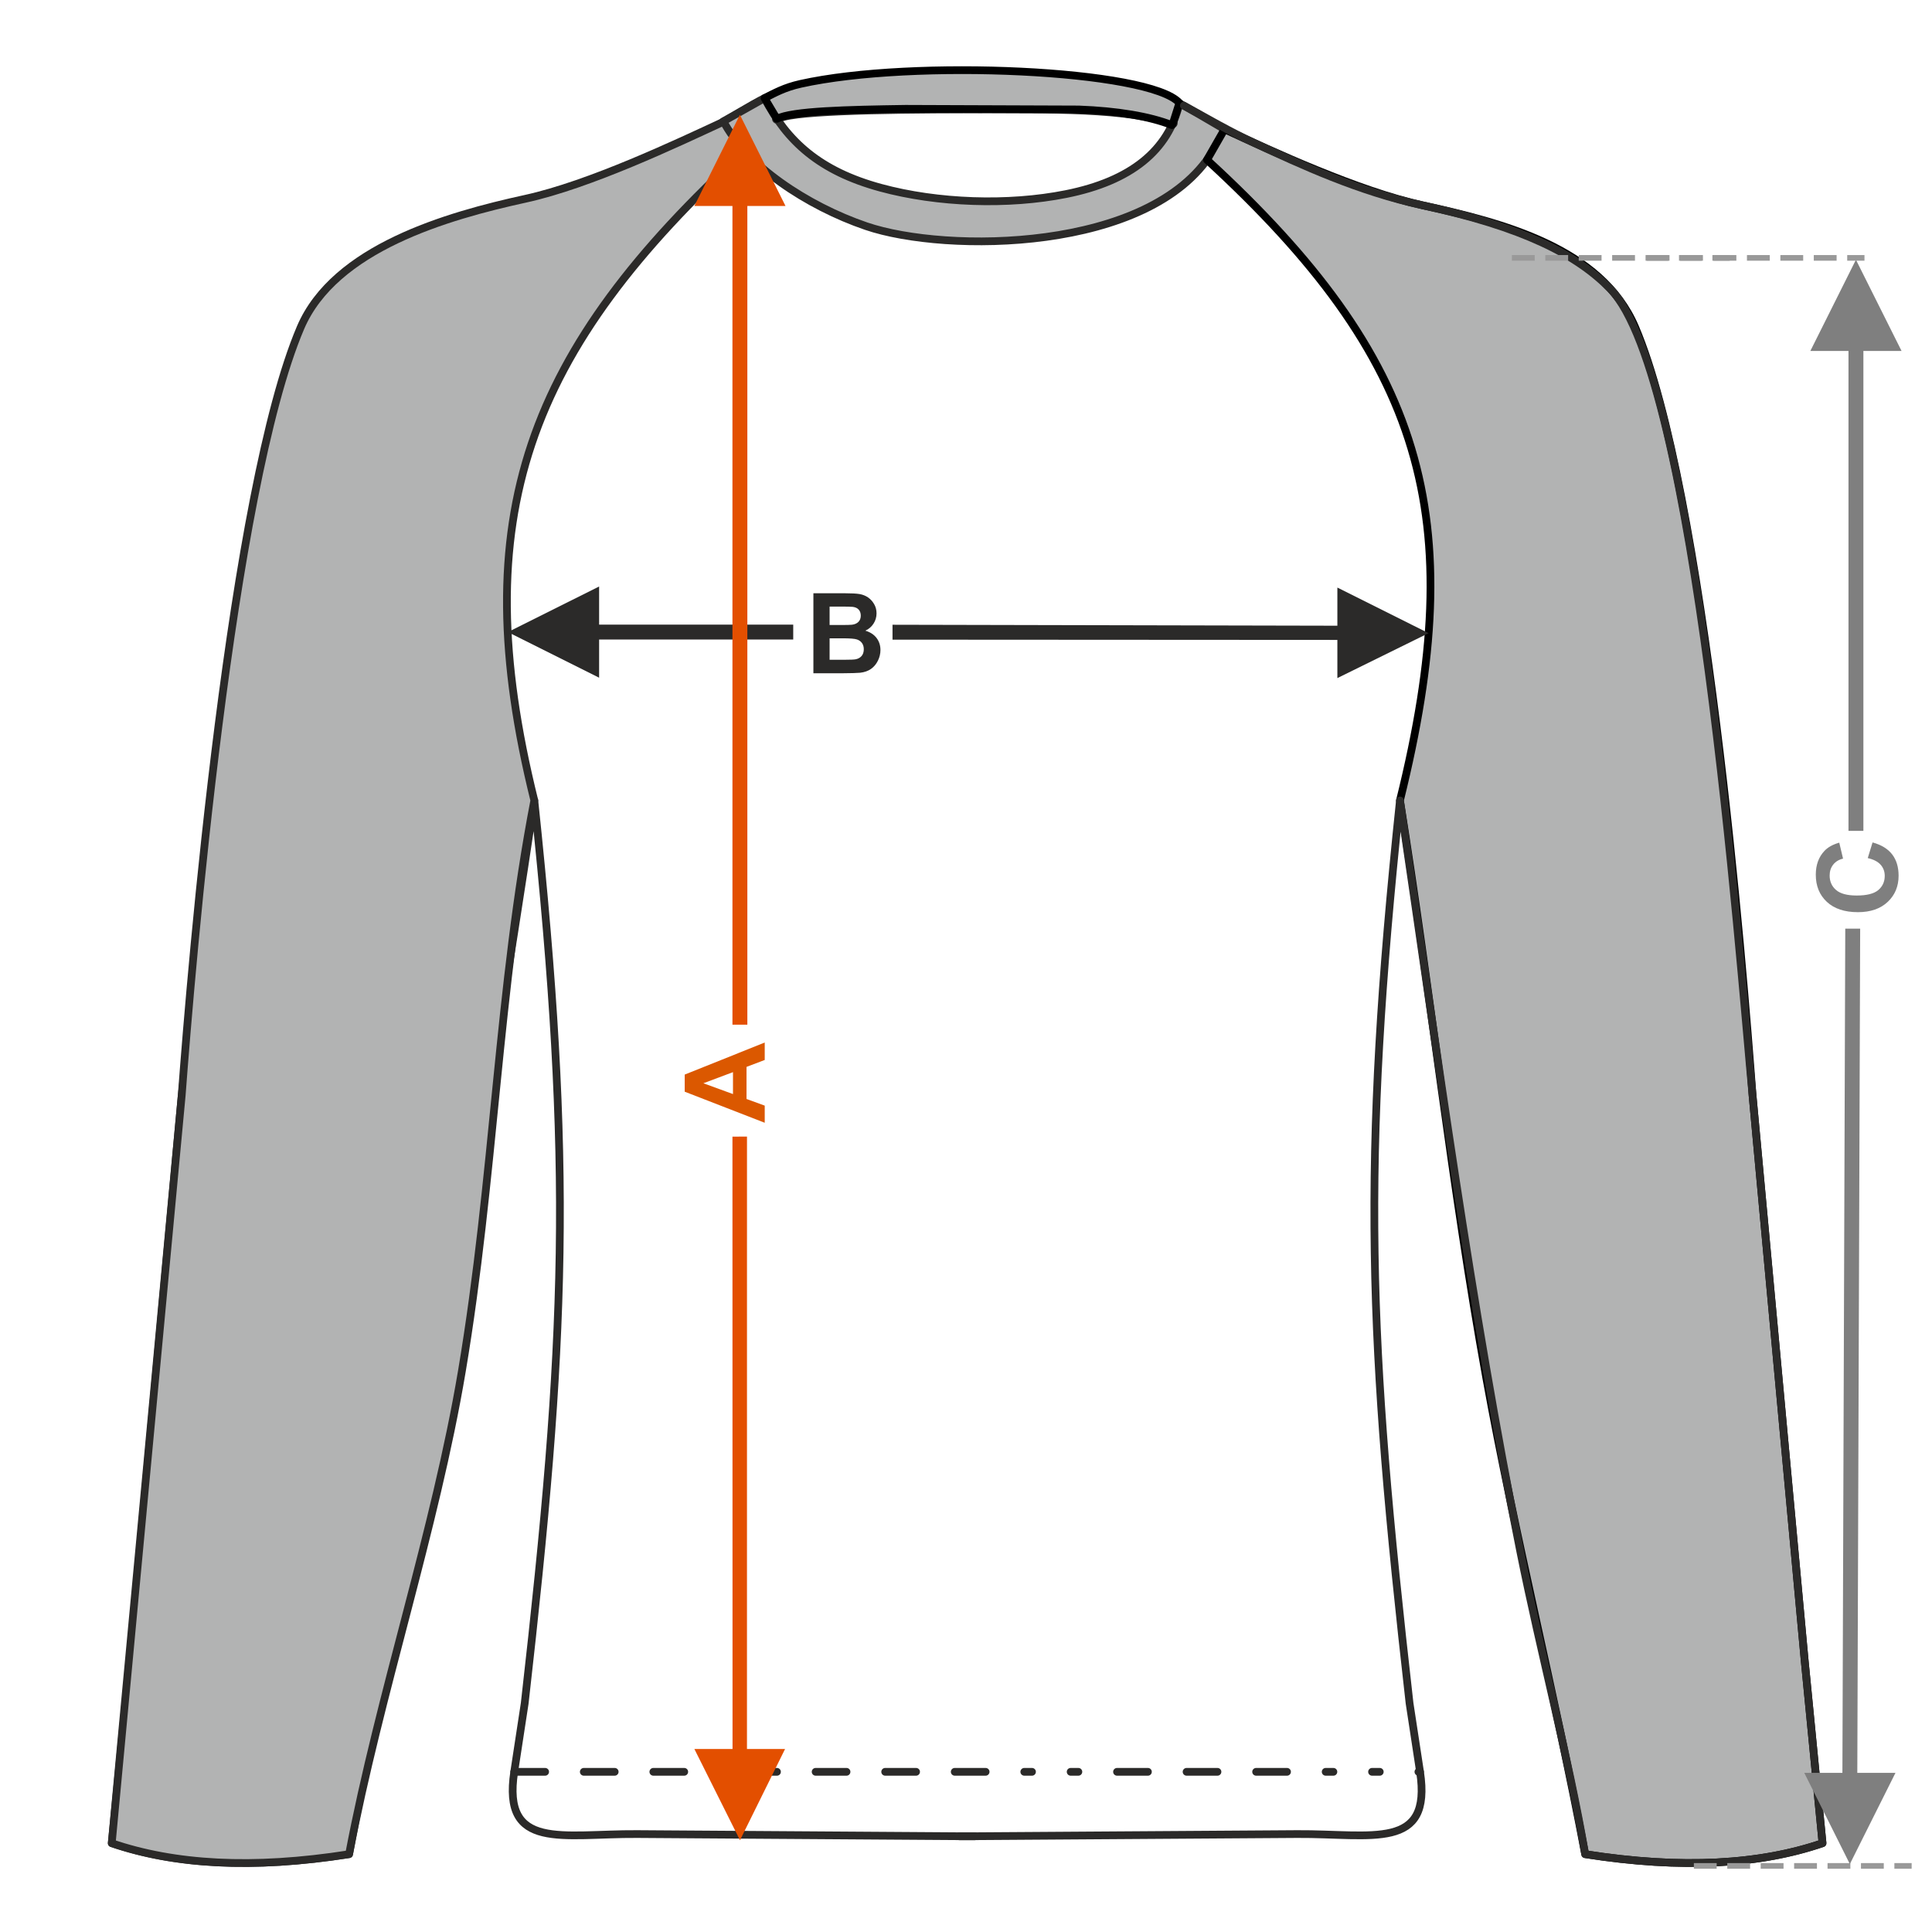
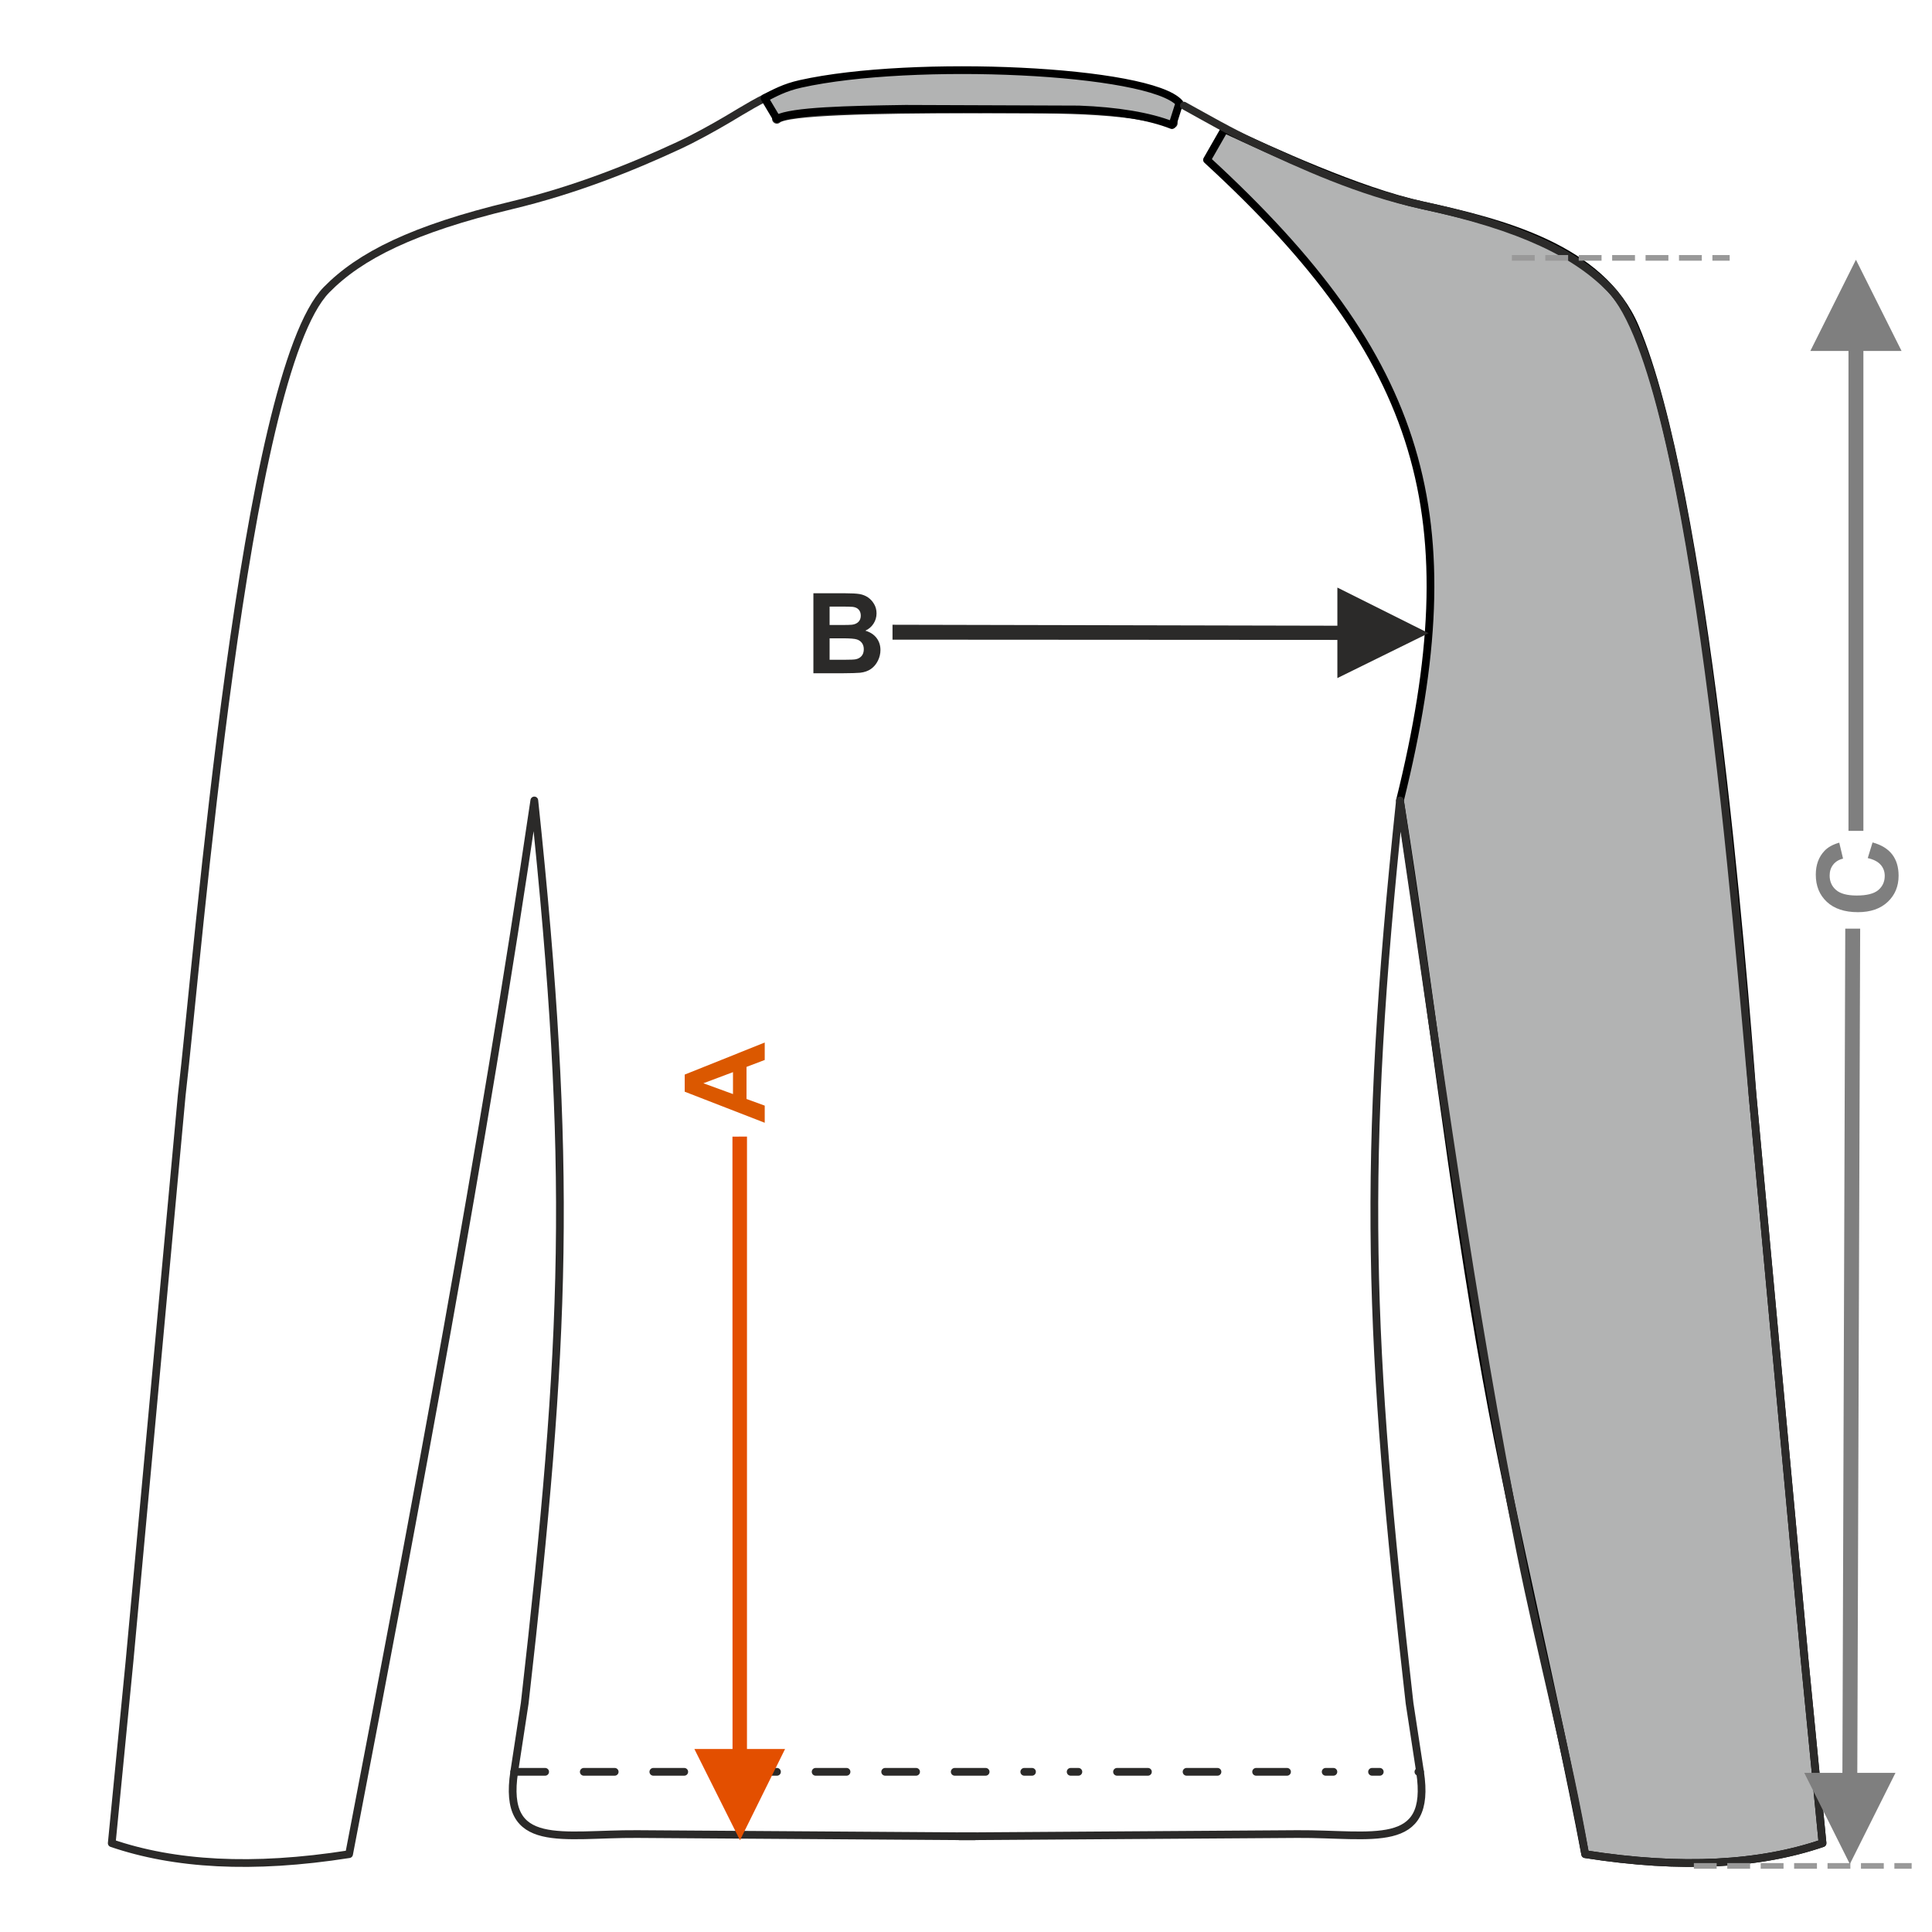
<svg xmlns="http://www.w3.org/2000/svg" xml:space="preserve" width="1000px" height="1000px" version="1.1" style="shape-rendering:geometricPrecision; text-rendering:geometricPrecision; image-rendering:optimizeQuality; fill-rule:evenodd; clip-rule:evenodd" viewBox="0 0 1000 1000">
  <defs>
    <style type="text/css">
   
    .str4 {stroke:#999999;stroke-miterlimit:22.926}
    .str1 {stroke:#2B2A29;stroke-width:5;stroke-linecap:round;stroke-linejoin:round;stroke-miterlimit:22.926}
    .str0 {stroke:#2B2A29;stroke-width:4;stroke-linecap:round;stroke-linejoin:round;stroke-miterlimit:22.926}
    .str2 {stroke:black;stroke-width:4;stroke-linecap:round;stroke-linejoin:round;stroke-miterlimit:22.926}
    .str3 {stroke:#2B2A29;stroke-width:4;stroke-linecap:round;stroke-linejoin:round;stroke-miterlimit:22.926;stroke-dasharray:16 20 16 20 16 20 4 20 4 20}
    .fil0 {fill:none}
    .fil1 {fill:#B2B3B3}
    .fil2 {fill:#2B2A29;fill-rule:nonzero}
    .fil3 {fill:#7F7F7F;fill-rule:nonzero}
    .fil4 {fill:#999999;fill-rule:nonzero}
    .fil5 {fill:#DB5800;fill-rule:nonzero}
    .fil6 {fill:#E34F00;fill-rule:nonzero}
   
  </style>
  </defs>
  <g id="Ebene_x0020_1">
    <rect class="fil0" x="-0.001" y="-0.001" width="1000.002" height="1000.002" />
    <path class="fil0 str0" d="M500.973 40.772c-18.698,-0.394 -37.397,-0.788 -56.095,-1.181 -7.995,-0.169 -9.309,2.96 -15.903,4.214 -7.175,1.364 -19.526,0.968 -25.643,3.521 -10.224,4.269 -17.189,8.8 -26.794,14.476 -7.274,4.297 -17.012,9.699 -25.405,13.594 -24.034,11.155 -53.205,22.937 -86.344,30.885 -51.027,12.239 -78.499,26.077 -95.79,43.715 -42.757,43.612 -66.292,343.158 -74.945,417.002l-26.987 292.584 -9.231 94.452c32.27,11.032 72.596,13.586 122.856,5.682 35.206,-183.22 68.575,-360.827 95.871,-545.401 20.08,190.352 16.493,278.248 -4.97,467.282 -1.81,11.831 -3.619,23.663 -5.428,35.493 -6.276,41.035 24.768,31.96 63.658,32.221l174.701 1.172" />
-     <path class="fil1 str0" d="M610.51 53.428c-5.746,24.472 -25.09,40.292 -58.723,47.018 -29.954,5.99 -66.5,4.737 -95.945,-3.27 -31.607,-8.596 -48.386,-23.931 -60.112,-46.37l-18.388 10.339 -3.041 1.709c11.726,22.439 43.085,43.645 74.085,54.22 41.309,14.092 146.999,13.556 179.072,-38.382 0.625,-1.012 7.388,-11.185 6.355,-11.791l-13.482 -7.912 -9.821 -5.561z" />
    <path class="fil0 str1" d="M402.109 61.509c4.422,-4.473 50.826,-5.32 99.786,-5.395 40.696,-0.061 83.105,-0.686 105.143,7.664" />
    <path class="fil1 str2" d="M633.813 66.901c24.034,11.156 69.283,32.102 102.574,39.38 40.585,8.874 92.395,21.856 109.961,63.092 35.941,84.375 55.812,330.962 60.775,397.625l26.986 292.584 9.232 94.452c-32.27,11.032 -72.596,13.586 -122.857,5.681 -15.762,-83.081 -36.298,-164.203 -51.203,-246.616 -17.981,-99.416 -28.868,-199.998 -44.668,-298.784 36.435,-147.056 12.577,-228.29 -99.864,-331.568l9.064 -15.846z" />
-     <path class="fil1 str0" d="M374.526 62.981c-24.035,11.155 -69.275,32.626 -102.567,39.905 -40.584,8.872 -98.852,25.508 -116.417,66.744 -35.94,84.374 -56.526,330.705 -61.488,397.368l-36.218 387.036c32.27,11.032 72.596,13.586 122.856,5.681 15.763,-83.081 44.482,-167.422 58.375,-250.012 16.799,-99.876 18.681,-197.779 37.496,-295.388 -36.434,-147.056 -3.549,-233.055 108.892,-336.333 -4.306,-4.511 -8.137,-9.775 -10.929,-15.001z" />
    <path class="fil1 str2" d="M395.73 50.806l6.379 10.703c7.837,-4.129 36.699,-4.741 66.576,-5.182l89.755 0.331c19.644,0.724 36.566,3.517 48.146,8.102 0.168,0.066 0.628,-1.272 0.754,-1.669l3.12 -9.815c-15.394,-17.201 -138.002,-22.809 -196.063,-9.869 -8.49,1.892 -13.362,4.719 -18.667,7.399z" />
    <line class="fil0 str3" x1="266.165" y1="917.09" x2="735.011" y2="917.09" />
    <path class="fil0 str0" d="M612.77 54.657c12.474,6.871 23.651,13.395 36.679,19.442 24.035,11.154 53.627,24.992 86.938,32.182 51.987,11.22 79.812,25.511 97.122,43.27 44.625,45.786 66.577,343.51 73.614,417.447l26.986 292.584 9.232 94.452c-32.27,11.032 -72.596,13.586 -122.857,5.682 -8.806,-51.072 -22.96,-103.771 -33.532,-156.409 -25.906,-128.986 -42.84,-257.141 -62.339,-388.992 -20.08,190.352 -16.492,278.248 4.971,467.282 1.809,11.831 3.619,23.663 5.427,35.493 6.277,41.035 -24.767,31.96 -63.658,32.221l-174.701 1.172" />
    <path class="fil2" d="M421.011 307.076l16.562 0c3.288,0 5.727,0.136 7.337,0.405 1.62,0.28 3.056,0.849 4.329,1.707 1.272,0.868 2.333,2.014 3.181,3.451 0.848,1.436 1.273,3.056 1.273,4.839 0,1.929 -0.521,3.712 -1.562,5.323 -1.041,1.619 -2.459,2.824 -4.242,3.633 2.516,0.743 4.444,1.996 5.804,3.77 1.349,1.774 2.024,3.856 2.024,6.257 0,1.89 -0.434,3.721 -1.311,5.505 -0.877,1.783 -2.073,3.21 -3.596,4.28 -1.513,1.061 -3.384,1.717 -5.611,1.967 -1.388,0.145 -4.753,0.241 -10.084,0.28l-14.104 0 0 -41.417zm8.387 6.884l0 9.544 5.476 0c3.249,0 5.273,-0.048 6.064,-0.144 1.426,-0.164 2.555,-0.656 3.375,-1.476 0.818,-0.819 1.224,-1.889 1.224,-3.22 0,-1.282 -0.357,-2.313 -1.061,-3.114 -0.704,-0.8 -1.755,-1.282 -3.143,-1.446 -0.829,-0.096 -3.21,-0.144 -7.134,-0.144l-4.801 0zm0 16.427l0 11.106 7.752 0c3.007,0 4.925,-0.086 5.736,-0.25 1.243,-0.231 2.256,-0.781 3.036,-1.658 0.781,-0.888 1.176,-2.054 1.176,-3.529 0,-1.253 -0.298,-2.304 -0.906,-3.171 -0.598,-0.868 -1.475,-1.505 -2.613,-1.899 -1.137,-0.396 -3.615,-0.599 -7.422,-0.599l-6.759 0z" />
    <polygon class="fil2" points="692.22,323.868 461.962,323.371 461.962,331.084 692.22,331.216 692.22,350.976 739.436,327.725 692.22,304.124 " />
-     <polygon class="fil2" points="262.885,327.165 310.1,303.565 310.1,323.309 410.574,323.309 410.574,331.021 310.1,331.021 310.1,350.781 " />
    <polygon class="fil3" points="956.773,181.662 956.773,430.061 964.486,430.061 964.486,181.662 984.245,181.662 960.629,134.445 937.029,181.662 " />
    <path class="fil3" d="M966.745 444.141l2.487 -8.099c4.56,1.244 7.944,3.317 10.162,6.209 2.208,2.892 3.316,6.556 3.316,11 0,5.505 -1.88,10.026 -5.64,13.574 -3.76,3.538 -8.898,5.312 -15.425,5.312 -6.893,0 -12.254,-1.784 -16.071,-5.341 -3.818,-3.557 -5.727,-8.243 -5.727,-14.046 0,-5.071 1.504,-9.188 4.503,-12.35 1.774,-1.89 4.318,-3.297 7.644,-4.242l1.967 8.272c-2.14,0.491 -3.837,1.513 -5.08,3.065 -1.244,1.562 -1.861,3.452 -1.861,5.669 0,3.075 1.099,5.573 3.307,7.482 2.198,1.918 5.765,2.872 10.701,2.872 5.225,0 8.956,-0.944 11.174,-2.824 2.226,-1.89 3.335,-4.339 3.335,-7.356 0,-2.227 -0.704,-4.146 -2.121,-5.746 -1.417,-1.601 -3.634,-2.757 -6.671,-3.451z" />
    <path class="fil4 str4" d="M988.965 964.831l-7.937 0 0 1.928 7.937 0 0 -1.928zm-14.424 0l0 1.928 -10.811 0 0 -1.928 10.811 0zm-17.298 0l0 1.928 -10.811 0 0 -1.928 10.811 0zm-17.297 0l0 1.928 -10.811 0 0 -1.928 10.811 0zm-17.297 0l0 1.928 -10.811 0 0 -1.928 10.811 0zm-17.298 0l0 1.928 -10.811 0 0 -1.928 10.811 0zm-17.298 0l0 1.928 -10.811 0 0 -1.928 10.811 0z" />
-     <path class="fil4 str4" d="M964.55 132.517l-7.938 0 0 1.928 7.938 0 0 -1.928zm-14.425 0l0 1.928 -10.811 0 0 -1.928 10.811 0zm-17.298 0l0 1.928 -10.811 0 0 -1.928 10.811 0zm-17.296 0l0 1.928 -10.811 0 0 -1.928 10.811 0zm-17.298 0l0 1.928 -10.811 0 0 -1.928 10.811 0zm-17.298 0l0 1.928 -10.811 0 0 -1.928 10.811 0zm-17.297 0l0 1.928 -10.811 0 0 -1.928 10.811 0z" />
    <path class="fil5" d="M395.822 539.61l0 9.033 -9.428 3.577 0 16.611 9.428 3.442 0 8.869 -41.417 -16.08 0 -8.86 41.417 -16.592zm-16.428 15.329l-15.329 5.755 15.329 5.592 0 -11.347z" />
    <path class="fil4 str4" d="M894.777 132.517l-7.938 0 0 1.928 7.938 0 0 -1.928zm-14.424 0l0 1.928 -10.811 0 0 -1.928 10.811 0zm-17.298 0l0 1.928 -10.811 0 0 -1.928 10.811 0zm-17.297 0l0 1.928 -10.811 0 0 -1.928 10.811 0zm-17.298 0l0 1.928 -10.811 0 0 -1.928 10.811 0zm-17.297 0l0 1.928 -10.811 0 0 -1.928 10.811 0zm-17.298 0l0 1.928 -10.811 0 0 -1.928 10.811 0z" />
    <polygon class="fil3" points="957.483,964.831 933.883,917.614 953.627,917.614 955.107,480.654 962.82,480.654 961.339,917.614 981.098,917.614 " />
-     <polygon class="fil6" points="379.112,106.627 379.116,530.369 386.829,530.369 386.825,106.627 406.584,106.627 382.968,59.411 359.368,106.627 " />
    <polygon class="fil6" points="383.015,952.5 359.415,905.284 379.159,905.284 379.116,588.31 386.64,588.303 386.631,905.284 406.344,905.284 " />
  </g>
</svg>